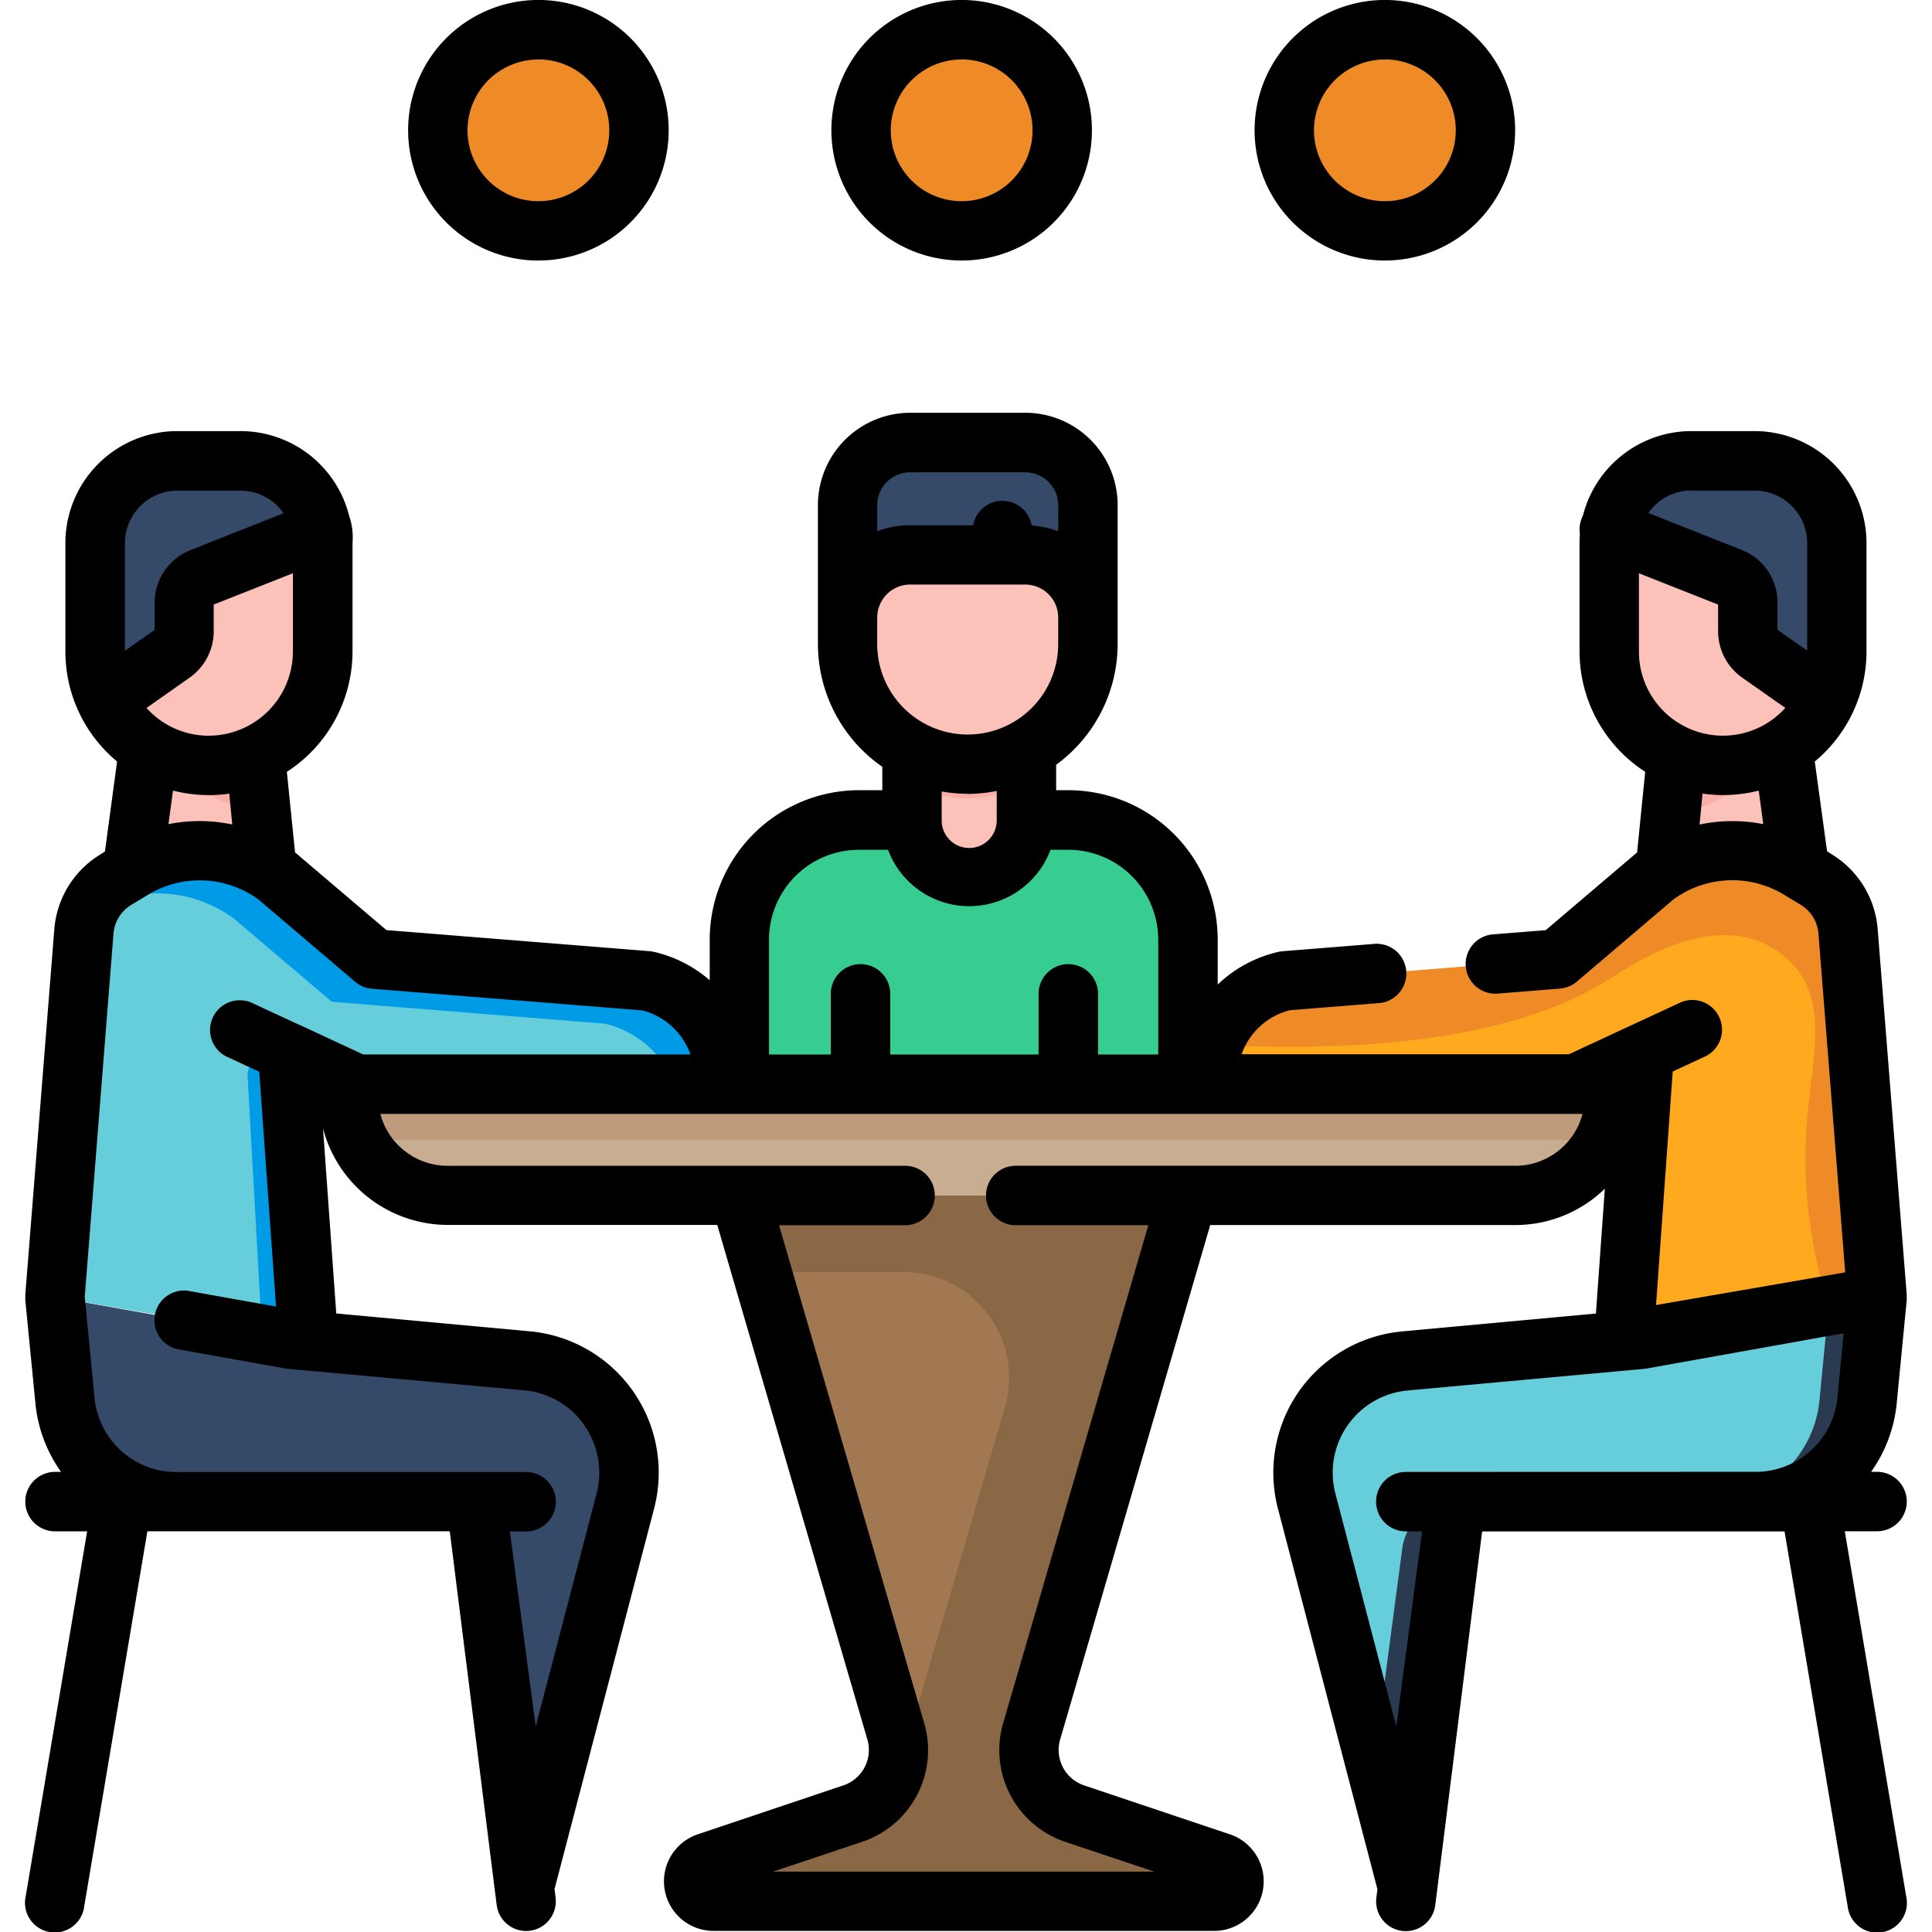
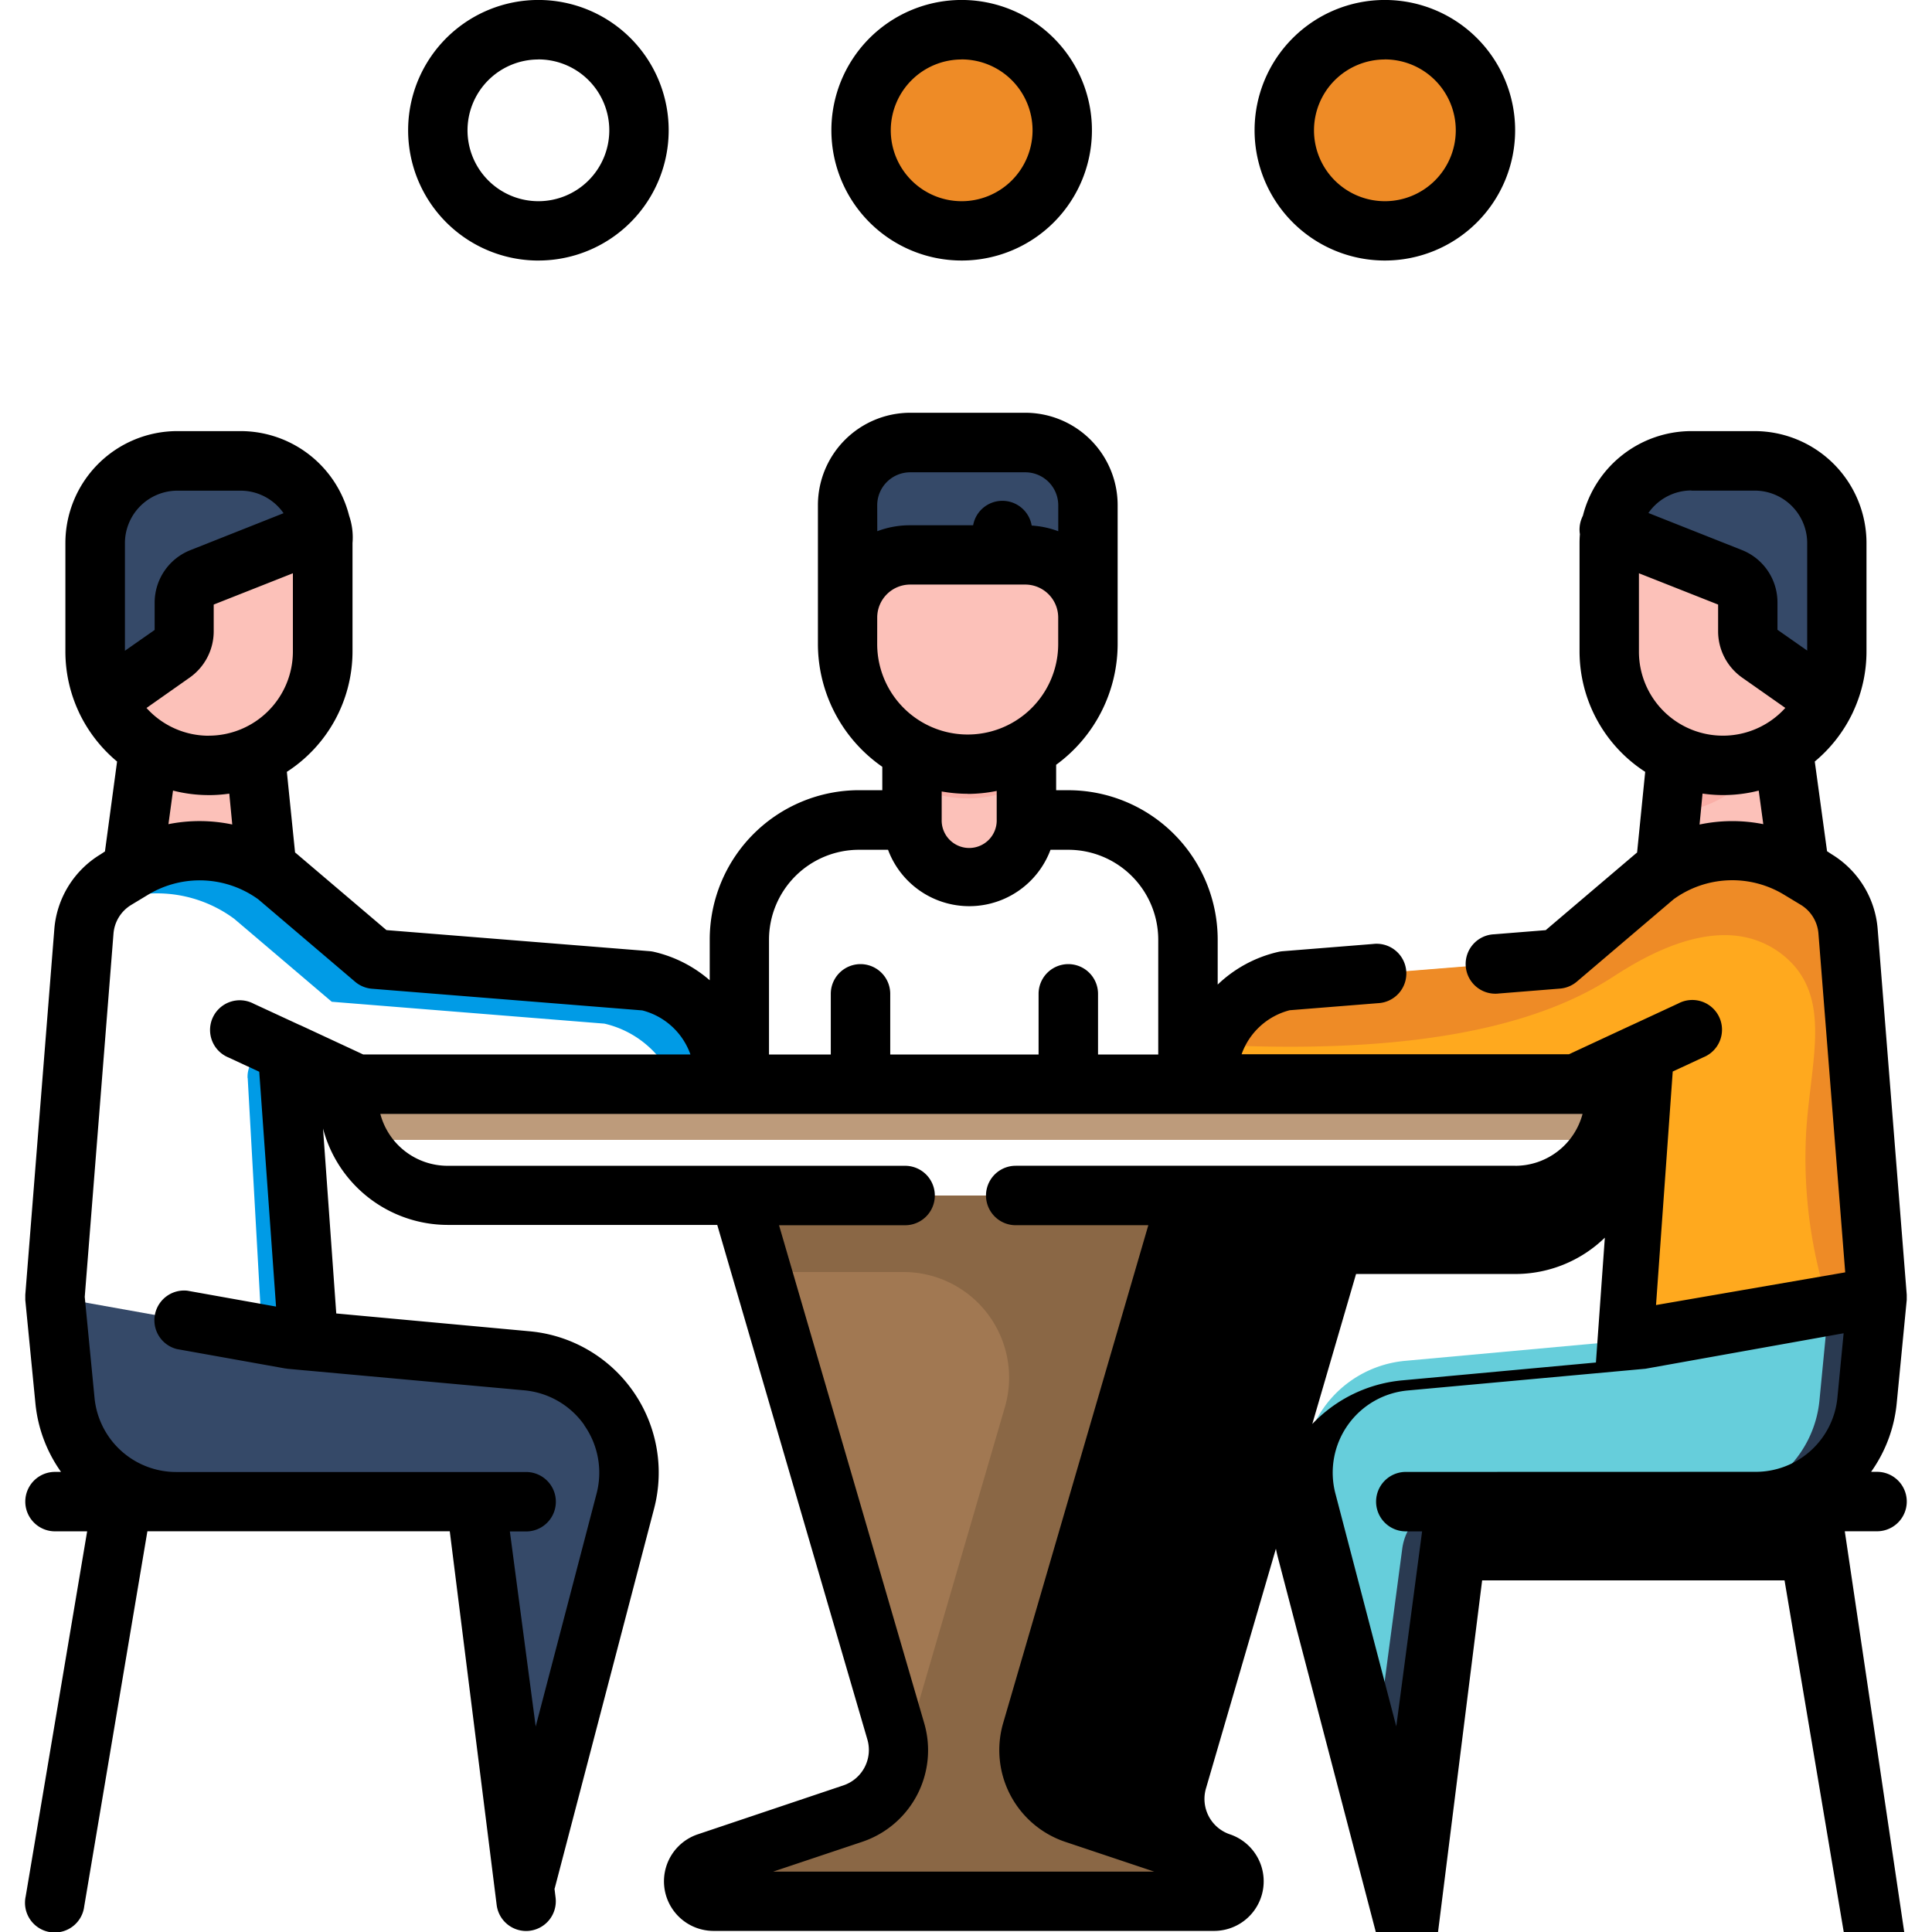
<svg xmlns="http://www.w3.org/2000/svg" width="65" height="65" viewBox="0 0 65 65">
  <defs>
    <clipPath id="clip-path">
      <rect id="Rectangle_4" data-name="Rectangle 4" width="65" height="65" transform="translate(197 1087)" fill="#fd5b5b" />
    </clipPath>
  </defs>
  <g id="Organize_meetings_even_in_multiple_locations_2" data-name="Organize meetings – even in multiple locations 2" transform="translate(-197 -1087)" clip-path="url(#clip-path)">
    <g id="Organize_meetings_even_in_multiple_locations_2-2" data-name="Organize meetings – even in multiple locations 2" transform="translate(197.851 1087.001)">
-       <path id="Path_37" data-name="Path 37" d="M196.338,212.178v6.64a.983.983,0,0,1-.983.983H182.227a.983.983,0,0,1-.983-.983v-6.64a4.021,4.021,0,0,1,4.021-4.021h7.046a4.021,4.021,0,0,1,4.027,4.021Zm0,0" transform="translate(-157.222 -180.563)" fill="#37cd90" />
      <path id="Path_38" data-name="Path 38" d="M228.9,187.99v2.644a1.926,1.926,0,0,1-3.852,0V187.99Zm0,0" transform="translate(-195.22 -163.073)" fill="#fcc1b9" />
      <path id="Path_39" data-name="Path 39" d="M228.9,187.99v1.427a4.048,4.048,0,0,1-3.852.053v-1.48Zm0,0" transform="translate(-195.22 -163.073)" fill="#f9afa7" />
      <path id="Path_40" data-name="Path 40" d="M212.755,123.182a4.044,4.044,0,0,1-4.044-4.044v-4.666a2.106,2.106,0,0,1,2.106-2.106h3.873a2.106,2.106,0,0,1,2.106,2.106v4.666A4.044,4.044,0,0,1,212.755,123.182Zm0,0" transform="translate(-181.049 -97.472)" fill="#fcc1b9" />
      <path id="Path_41" data-name="Path 41" d="M216.8,114.47v3.777a2.106,2.106,0,0,0-2.017-2.106h-3.964a2.106,2.106,0,0,0-2.106,2.106V114.47a2.106,2.106,0,0,1,2.106-2.106h3.874a2.106,2.106,0,0,1,2.106,2.106Zm0,0" transform="translate(-181.048 -97.47)" fill="#354968" />
-       <path id="Path_42" data-name="Path 42" d="M121.269,278.937H85.346a3.338,3.338,0,0,1-3.338-3.338v-.129a.277.277,0,0,1,.277-.277H124.33a.277.277,0,0,1,.277.277v.129A3.338,3.338,0,0,1,121.269,278.937Zm0,0" transform="translate(-71.139 -238.717)" fill="#c9ad91" />
      <path id="Path_43" data-name="Path 43" d="M124.33,275.193H82.285a.277.277,0,0,0-.277.277v.129a3.33,3.33,0,0,0,.339,1.467h41.92a3.323,3.323,0,0,0,.339-1.467v-.129a.277.277,0,0,0-.277-.277Zm0,0" transform="translate(-71.14 -238.717)" fill="#bd9b7b" />
      <path id="Path_44" data-name="Path 44" d="M187.741,326.514a.67.67,0,0,1-.67.67H170.212a.67.67,0,0,1-.213-1.3l4.9-1.646a2.257,2.257,0,0,0,1.45-2.776l-4.509-15.454-.751-2.572h15.094l-5.253,18.027a2.258,2.258,0,0,0,1.449,2.776l4.9,1.646a.67.67,0,0,1,.33.244.66.66,0,0,1,.127.39Zm0,0" transform="translate(-147.074 -263.215)" fill="#a17852" />
      <path id="Path_45" data-name="Path 45" d="M187.741,326.514a.67.67,0,0,1-.67.67H170.212a.67.67,0,0,1-.213-1.3l4.9-1.647a2.259,2.259,0,0,0,1.436-1.45,1.035,1.035,0,0,0,.265-.466l3.431-11.763a3.553,3.553,0,0,0-3.409-4.547h-4.78l-.752-2.572h15.1l-5.255,18.024a2.258,2.258,0,0,0,1.449,2.776l4.9,1.646a.67.67,0,0,1,.33.244.66.66,0,0,1,.127.39Zm0,0" transform="translate(-147.074 -263.216)" fill="#8a6745" />
-       <path id="Path_46" data-name="Path 46" d="M111.485,10.918A3.383,3.383,0,1,1,108.1,7.535,3.383,3.383,0,0,1,111.485,10.918Zm0,0" transform="translate(-90.839 -6.537)" fill="#ee8b26" />
      <path id="Path_47" data-name="Path 47" d="M218.915,10.918a3.383,3.383,0,1,1-3.383-3.383A3.383,3.383,0,0,1,218.915,10.918Zm0,0" transform="translate(-184.03 -6.537)" fill="#ee8b26" />
      <path id="Path_48" data-name="Path 48" d="M326.344,10.918a3.383,3.383,0,1,1-3.383-3.383A3.383,3.383,0,0,1,326.344,10.918Zm0,0" transform="translate(-277.22 -6.537)" fill="#ee8b26" />
      <path id="Path_49" data-name="Path 49" d="M31.715,192.063H27.194l.6-4.376.391.024,3.114.191.217,2.155Zm0,0" transform="translate(-23.59 -162.81)" fill="#fcc1b9" />
      <path id="Path_50" data-name="Path 50" d="M7.547,329.24l.337,3.473a3.769,3.769,0,0,0,3.752,3.406H21.711l1.31,9.891a.564.564,0,0,0,1.106.069l2.608-9.98a3.776,3.776,0,0,0-3.309-4.715l-7.952-.727Zm0,0" transform="translate(-6.547 -285.601)" fill="#354968" />
-       <path id="Path_51" data-name="Path 51" d="M13.81,222,17.7,223.8H30.06v-.213a3.342,3.342,0,0,0-2.593-3.255l-9.173-.735-3.286-2.794a4.369,4.369,0,0,0-4.854-.222l-.561.339a2.236,2.236,0,0,0-1.072,1.746l-.97,12.3,8.52,1.472-.7-9.717" transform="translate(-6.55 -187.328)" fill="#66cedb" />
      <path id="Path_52" data-name="Path 52" d="M56.453,267.254l.479,8.572,1.554.269-.7-9.717a.925.925,0,0,0-1.337.876Zm0,0" transform="translate(-48.97 -230.982)" fill="#009be6" />
      <path id="Path_53" data-name="Path 53" d="M34.7,220.331l-9.173-.736L22.245,216.8a4.369,4.369,0,0,0-4.855-.222l-.561.339a2.235,2.235,0,0,0-.938,1.133l.066-.04a4.369,4.369,0,0,1,4.855.222l3.286,2.794,9.173.736a3.339,3.339,0,0,1,2.36,2.037H37.3v-.213a3.342,3.342,0,0,0-2.593-3.255Zm0,0" transform="translate(-13.787 -187.324)" fill="#009be6" />
-       <path id="Path_54" data-name="Path 54" d="M37.986,190.22a3.829,3.829,0,0,1-3.263-2.187c-.024-.052-.048-.105-.069-.158l3.114.191Zm0,0" transform="translate(-30.062 -162.969)" fill="#f9afa7" />
      <path id="Path_55" data-name="Path 55" d="M25.388,119.761v3.648a3.829,3.829,0,1,1-7.659,0v-3.648A2.765,2.765,0,0,1,20.5,117h2.128a2.764,2.764,0,0,1,2.729,2.324,2.68,2.68,0,0,1,.036.441Zm0,0" transform="translate(-15.38 -101.491)" fill="#fcc1b9" />
      <path id="Path_56" data-name="Path 56" d="M25.353,119.323,21.3,120.928a.9.9,0,0,0-.574.841v.96a.9.9,0,0,1-.383.741l-2.247,1.579a3.82,3.82,0,0,1-.367-1.636v-3.651A2.766,2.766,0,0,1,20.492,117h2.128a2.764,2.764,0,0,1,2.729,2.324Zm0,0" transform="translate(-15.38 -101.491)" fill="#354968" />
      <path id="Path_57" data-name="Path 57" d="M420.792,192.063h-4.52l.191-1.909.227-2.253,3.159-.191.348-.021Zm0,0" transform="translate(-361.096 -162.81)" fill="#fcc1b9" />
      <path id="Path_58" data-name="Path 58" d="M343.639,329.24l-.336,3.473a3.769,3.769,0,0,1-3.752,3.406H329.476l-1.306,9.891a.564.564,0,0,1-1.106.069l-2.609-9.98a3.776,3.776,0,0,1,3.309-4.715l7.952-.727Zm0,0" transform="translate(-281.341 -285.601)" fill="#66cedb" />
      <path id="Path_59" data-name="Path 59" d="M342.423,389.822l.334,1.28a.564.564,0,0,0,1.106-.069l1.31-9.891a1.826,1.826,0,0,0-1.81,1.586Zm0,0" transform="translate(-297.037 -330.626)" fill="#2a3a51" />
      <path id="Path_60" data-name="Path 60" d="M431.171,329.532l-.308,3.182a3.77,3.77,0,0,1-3.752,3.406h1.6a3.77,3.77,0,0,0,3.752-3.406l.336-3.475Zm0,0" transform="translate(-370.5 -285.601)" fill="#2a3a51" />
      <path id="Path_61" data-name="Path 61" d="M316.439,222l-3.887,1.807H300.189v-.213a3.342,3.342,0,0,1,2.593-3.255l9.173-.735,3.286-2.794a4.369,4.369,0,0,1,4.854-.222l.561.339a2.236,2.236,0,0,1,1.073,1.749l.971,12.3-8.52,1.472.7-9.717" transform="translate(-260.4 -187.328)" fill="#ffa91e" />
      <path id="Path_62" data-name="Path 62" d="M301.708,222.515c6.875.232,10.419-1,12.393-2.252.678-.43,3.019-2.033,5.007-1.273a3.022,3.022,0,0,1,1.223.855c1.155,1.365.527,3.309.383,5.524a16,16,0,0,0,.759,5.877l1.62-.281-.971-12.3a2.236,2.236,0,0,0-1.073-1.749l-.561-.339a4.369,4.369,0,0,0-4.854.222l-3.287,2.794-9.173.735a3.342,3.342,0,0,0-2.533,2.632l1.064-.45Zm0,0" transform="translate(-260.796 -187.328)" fill="#ee8b26" />
      <path id="Path_63" data-name="Path 63" d="M421.1,187.849c-.034.088-.071.173-.11.258a3.829,3.829,0,0,1-3.272,2.188l.227-2.253Zm0,0" transform="translate(-362.351 -162.951)" fill="#f9afa7" />
      <path id="Path_64" data-name="Path 64" d="M409.721,119.761v3.648a3.829,3.829,0,1,1-7.659,0v-3.648a2.682,2.682,0,0,1,.035-.441A2.764,2.764,0,0,1,404.827,117h2.131a2.766,2.766,0,0,1,2.766,2.766Zm0,0" transform="translate(-348.77 -101.491)" fill="#fcc1b9" />
      <path id="Path_65" data-name="Path 65" d="M409.957,119.761v3.648a3.82,3.82,0,0,1-.367,1.636l-2.246-1.576a.9.9,0,0,1-.383-.741v-.963a.906.906,0,0,0-.574-.841l-4.054-1.6A2.763,2.763,0,0,1,405.062,117h2.129a2.767,2.767,0,0,1,2.766,2.766Zm0,0" transform="translate(-349.007 -101.489)" fill="#354968" />
-       <path id="Path_66" data-name="Path 66" d="M61.215,142.45H62.3a1,1,0,1,0,0-2h-.2a4.762,4.762,0,0,0,.862-2.311l.337-3.474v-.174L62.322,122.2a3.241,3.241,0,0,0-1.553-2.53l-.151-.1-.413-3.017a4.856,4.856,0,0,0,1.269-1.627c.011-.023.022-.047.032-.071a4.8,4.8,0,0,0,.439-2.01V109.2a3.768,3.768,0,0,0-3.764-3.764H56.054a3.771,3.771,0,0,0-3.65,2.846.97.97,0,0,0-.044.1,1,1,0,0,0-.057.523c-.008.1-.012.2-.012.3v3.649A4.828,4.828,0,0,0,54.5,116.9l-.273,2.715-.034.026-3.04,2.585-1.734.139a1,1,0,1,0,.16,1.992l2.055-.165a1,1,0,0,0,.567-.235l3.255-2.77a3.359,3.359,0,0,1,3.718-.152l.561.339a1.245,1.245,0,0,1,.594.973l.9,11.392-6.365,1.1.562-7.857,1.031-.479a1,1,0,1,0-.842-1.811l-1.54.715-.028.012-2.114.983H40.921a2.331,2.331,0,0,1,1.62-1.482l2.963-.237a1,1,0,1,0-.16-1.992l-3.041.244a1.012,1.012,0,0,0-.145.022,4.342,4.342,0,0,0-2.041,1.1v-1.516a5.029,5.029,0,0,0-5.023-5.023h-.412v-.856a5.038,5.038,0,0,0,2.069-4.07v-4.667a3.109,3.109,0,0,0-3.106-3.106H29.773a3.109,3.109,0,0,0-3.106,3.106v4.667a5.037,5.037,0,0,0,2.166,4.138v.787H28.05a5.029,5.029,0,0,0-5.023,5.023v1.372a4.349,4.349,0,0,0-1.881-.957,1.016,1.016,0,0,0-.145-.022l-8.851-.709-3.04-2.585-.034-.027L8.8,116.9a4.828,4.828,0,0,0,2.209-4.052V109.2a2.249,2.249,0,0,0-.114-.918,3.77,3.77,0,0,0-3.65-2.846H5.113A3.768,3.768,0,0,0,1.349,109.2v3.648a4.8,4.8,0,0,0,.439,2.01c.01.023.02.046.031.068a4.857,4.857,0,0,0,1.269,1.627l-.408,3.025-.152.1A3.239,3.239,0,0,0,.976,122.2L0,134.493v.175l.34,3.473a4.772,4.772,0,0,0,.862,2.311H1a1,1,0,1,0,0,2H2.081L.013,154.735a1,1,0,1,0,1.97.331L4.108,142.45H14.281l1.578,12.573a1,1,0,0,0,.99.875.973.973,0,0,0,.125-.008,1,1,0,0,0,.867-1.115l-.036-.294c0-.011.009-.022.011-.034l3.34-12.763a4.775,4.775,0,0,0-4.184-5.962l-6.51-.6-.445-6.223a4.344,4.344,0,0,0,4.2,3.244H23.28l5.049,17.306A1.257,1.257,0,0,1,27.521,151l-4.9,1.647a1.668,1.668,0,0,0,.531,3.248H40a1.668,1.668,0,0,0,.531-3.248L35.625,151a1.257,1.257,0,0,1-.808-1.547l5.049-17.306H50.13a4.319,4.319,0,0,0,3.012-1.222l-.3,4.2-6.51.6a4.775,4.775,0,0,0-4.188,5.964l3.336,12.763c0,.011.009.022.012.034l-.037.294a1,1,0,0,0,.867,1.115.982.982,0,0,0,.125.008,1,1,0,0,0,.99-.875l1.577-12.573H59.188l2.124,12.616a1,1,0,1,0,1.97-.331Zm-5.16-35.012h2.129A1.768,1.768,0,0,1,59.95,109.2v3.62l-1-.7v-.914a1.894,1.894,0,0,0-1.2-1.77l-3.142-1.245a1.763,1.763,0,0,1,1.447-.758Zm-1.766,2.781,2.664,1.053v.9a1.906,1.906,0,0,0,.811,1.559l1.45,1.018a2.826,2.826,0,0,1-4.925-1.9Zm2.04,8.45.1-1.038a4.824,4.824,0,0,0,1.89-.1l.154,1.129a5.341,5.341,0,0,0-2.148.013ZM28.662,107.93a1.11,1.11,0,0,1,1.109-1.108h3.873a1.11,1.11,0,0,1,1.109,1.108v.875a3.08,3.08,0,0,0-.894-.191,1,1,0,0,0-1.97-.01H29.773a3.1,3.1,0,0,0-1.109.2Zm0,3.777a1.11,1.11,0,0,1,1.109-1.108h3.873a1.11,1.11,0,0,1,1.107,1.111v.889a3.045,3.045,0,0,1-6.09,0Zm3.045,5.935a5.022,5.022,0,0,0,.975-.1v.963a.926.926,0,1,1-1.851,0c0-.012,0-.026,0-.038v-.907a5.074,5.074,0,0,0,.875.078Zm-3.658,1.88h.977a2.917,2.917,0,0,0,5.466,0h.6a3.029,3.029,0,0,1,3.025,3.025v3.862H36.091v-2.04a1,1,0,0,0-2,0v2.04H29.1v-2.04a1,1,0,0,0-2,0v2.04H25.021v-3.862a3.028,3.028,0,0,1,3.024-3.025ZM6.178,115.685a2.82,2.82,0,0,1-2.1-.934l1.451-1.021a1.905,1.905,0,0,0,.81-1.558v-.9l2.664-1.053v2.634a2.834,2.834,0,0,1-2.83,2.83Zm-1.065-8.245H7.242a1.764,1.764,0,0,1,1.447.758l-3.137,1.244a1.9,1.9,0,0,0-1.2,1.77v.914l-1,.7v-3.62a1.768,1.768,0,0,1,1.765-1.766Zm1.065,10.243a4.808,4.808,0,0,0,.685-.05l.1,1.038a5.347,5.347,0,0,0-2.147-.011l.154-1.13a4.8,4.8,0,0,0,1.2.152Zm12.628,21.2a2.776,2.776,0,0,1,.414,2.3l-2.048,7.835-.869-6.562h.547a1,1,0,1,0,0-2H5.086a2.76,2.76,0,0,1-2.757-2.5L2,134.564l.967-12.218a1.245,1.245,0,0,1,.595-.968l.561-.339a3.36,3.36,0,0,1,3.718.152l3.255,2.771a1,1,0,0,0,.567.235l9.095.729a2.332,2.332,0,0,1,1.62,1.482H11.368l-2.126-.989H9.235L7.682,124.7a1,1,0,1,0-.843,1.811l1.032.479.565,7.9-2.984-.534A1,1,0,0,0,5.1,136.32l3.65.653c.028,0,.056.009.085.011l.585.054h.007l7.361.67a2.776,2.776,0,0,1,2.02,1.17Zm31.325-8.73H33.322a1,1,0,1,0,0,2h4.461L32.9,148.9a3.255,3.255,0,0,0,2.091,4l2.988,1H25.162l2.988-1a3.249,3.249,0,0,0,2.091-4l-4.882-16.746H29.6a1,1,0,0,0,0-2H14.208a2.343,2.343,0,0,1-2.263-1.745H52.392a2.344,2.344,0,0,1-2.263,1.745Zm-2,10.3H46.446a1,1,0,0,0,0,2h.548l-.869,6.562-2.048-7.835a2.776,2.776,0,0,1,2.434-3.467l7.952-.727a.508.508,0,0,0,.085-.011l6.628-1.187-.209,2.162a2.761,2.761,0,0,1-2.757,2.5Zm0,0" transform="translate(0 -90.933)" />
+       <path id="Path_66" data-name="Path 66" d="M61.215,142.45H62.3a1,1,0,1,0,0-2h-.2a4.762,4.762,0,0,0,.862-2.311l.337-3.474v-.174L62.322,122.2a3.241,3.241,0,0,0-1.553-2.53l-.151-.1-.413-3.017a4.856,4.856,0,0,0,1.269-1.627c.011-.023.022-.047.032-.071a4.8,4.8,0,0,0,.439-2.01V109.2a3.768,3.768,0,0,0-3.764-3.764H56.054a3.771,3.771,0,0,0-3.65,2.846.97.97,0,0,0-.044.1,1,1,0,0,0-.057.523c-.008.1-.012.2-.012.3v3.649A4.828,4.828,0,0,0,54.5,116.9l-.273,2.715-.034.026-3.04,2.585-1.734.139a1,1,0,1,0,.16,1.992l2.055-.165a1,1,0,0,0,.567-.235l3.255-2.77a3.359,3.359,0,0,1,3.718-.152l.561.339a1.245,1.245,0,0,1,.594.973l.9,11.392-6.365,1.1.562-7.857,1.031-.479a1,1,0,1,0-.842-1.811l-1.54.715-.028.012-2.114.983H40.921a2.331,2.331,0,0,1,1.62-1.482l2.963-.237a1,1,0,1,0-.16-1.992l-3.041.244a1.012,1.012,0,0,0-.145.022,4.342,4.342,0,0,0-2.041,1.1v-1.516a5.029,5.029,0,0,0-5.023-5.023h-.412v-.856a5.038,5.038,0,0,0,2.069-4.07v-4.667a3.109,3.109,0,0,0-3.106-3.106H29.773a3.109,3.109,0,0,0-3.106,3.106v4.667a5.037,5.037,0,0,0,2.166,4.138v.787H28.05a5.029,5.029,0,0,0-5.023,5.023v1.372a4.349,4.349,0,0,0-1.881-.957,1.016,1.016,0,0,0-.145-.022l-8.851-.709-3.04-2.585-.034-.027L8.8,116.9a4.828,4.828,0,0,0,2.209-4.052V109.2a2.249,2.249,0,0,0-.114-.918,3.77,3.77,0,0,0-3.65-2.846H5.113A3.768,3.768,0,0,0,1.349,109.2v3.648a4.8,4.8,0,0,0,.439,2.01c.01.023.02.046.031.068a4.857,4.857,0,0,0,1.269,1.627l-.408,3.025-.152.1A3.239,3.239,0,0,0,.976,122.2L0,134.493v.175l.34,3.473a4.772,4.772,0,0,0,.862,2.311H1a1,1,0,1,0,0,2H2.081L.013,154.735a1,1,0,1,0,1.97.331L4.108,142.45H14.281l1.578,12.573a1,1,0,0,0,.99.875.973.973,0,0,0,.125-.008,1,1,0,0,0,.867-1.115l-.036-.294c0-.011.009-.022.011-.034l3.34-12.763a4.775,4.775,0,0,0-4.184-5.962l-6.51-.6-.445-6.223a4.344,4.344,0,0,0,4.2,3.244H23.28l5.049,17.306A1.257,1.257,0,0,1,27.521,151l-4.9,1.647a1.668,1.668,0,0,0,.531,3.248H40a1.668,1.668,0,0,0,.531-3.248a1.257,1.257,0,0,1-.808-1.547l5.049-17.306H50.13a4.319,4.319,0,0,0,3.012-1.222l-.3,4.2-6.51.6a4.775,4.775,0,0,0-4.188,5.964l3.336,12.763c0,.011.009.022.012.034l-.037.294a1,1,0,0,0,.867,1.115.982.982,0,0,0,.125.008,1,1,0,0,0,.99-.875l1.577-12.573H59.188l2.124,12.616a1,1,0,1,0,1.97-.331Zm-5.16-35.012h2.129A1.768,1.768,0,0,1,59.95,109.2v3.62l-1-.7v-.914a1.894,1.894,0,0,0-1.2-1.77l-3.142-1.245a1.763,1.763,0,0,1,1.447-.758Zm-1.766,2.781,2.664,1.053v.9a1.906,1.906,0,0,0,.811,1.559l1.45,1.018a2.826,2.826,0,0,1-4.925-1.9Zm2.04,8.45.1-1.038a4.824,4.824,0,0,0,1.89-.1l.154,1.129a5.341,5.341,0,0,0-2.148.013ZM28.662,107.93a1.11,1.11,0,0,1,1.109-1.108h3.873a1.11,1.11,0,0,1,1.109,1.108v.875a3.08,3.08,0,0,0-.894-.191,1,1,0,0,0-1.97-.01H29.773a3.1,3.1,0,0,0-1.109.2Zm0,3.777a1.11,1.11,0,0,1,1.109-1.108h3.873a1.11,1.11,0,0,1,1.107,1.111v.889a3.045,3.045,0,0,1-6.09,0Zm3.045,5.935a5.022,5.022,0,0,0,.975-.1v.963a.926.926,0,1,1-1.851,0c0-.012,0-.026,0-.038v-.907a5.074,5.074,0,0,0,.875.078Zm-3.658,1.88h.977a2.917,2.917,0,0,0,5.466,0h.6a3.029,3.029,0,0,1,3.025,3.025v3.862H36.091v-2.04a1,1,0,0,0-2,0v2.04H29.1v-2.04a1,1,0,0,0-2,0v2.04H25.021v-3.862a3.028,3.028,0,0,1,3.024-3.025ZM6.178,115.685a2.82,2.82,0,0,1-2.1-.934l1.451-1.021a1.905,1.905,0,0,0,.81-1.558v-.9l2.664-1.053v2.634a2.834,2.834,0,0,1-2.83,2.83Zm-1.065-8.245H7.242a1.764,1.764,0,0,1,1.447.758l-3.137,1.244a1.9,1.9,0,0,0-1.2,1.77v.914l-1,.7v-3.62a1.768,1.768,0,0,1,1.765-1.766Zm1.065,10.243a4.808,4.808,0,0,0,.685-.05l.1,1.038a5.347,5.347,0,0,0-2.147-.011l.154-1.13a4.8,4.8,0,0,0,1.2.152Zm12.628,21.2a2.776,2.776,0,0,1,.414,2.3l-2.048,7.835-.869-6.562h.547a1,1,0,1,0,0-2H5.086a2.76,2.76,0,0,1-2.757-2.5L2,134.564l.967-12.218a1.245,1.245,0,0,1,.595-.968l.561-.339a3.36,3.36,0,0,1,3.718.152l3.255,2.771a1,1,0,0,0,.567.235l9.095.729a2.332,2.332,0,0,1,1.62,1.482H11.368l-2.126-.989H9.235L7.682,124.7a1,1,0,1,0-.843,1.811l1.032.479.565,7.9-2.984-.534A1,1,0,0,0,5.1,136.32l3.65.653c.028,0,.056.009.085.011l.585.054h.007l7.361.67a2.776,2.776,0,0,1,2.02,1.17Zm31.325-8.73H33.322a1,1,0,1,0,0,2h4.461L32.9,148.9a3.255,3.255,0,0,0,2.091,4l2.988,1H25.162l2.988-1a3.249,3.249,0,0,0,2.091-4l-4.882-16.746H29.6a1,1,0,0,0,0-2H14.208a2.343,2.343,0,0,1-2.263-1.745H52.392a2.344,2.344,0,0,1-2.263,1.745Zm-2,10.3H46.446a1,1,0,0,0,0,2h.548l-.869,6.562-2.048-7.835a2.776,2.776,0,0,1,2.434-3.467l7.952-.727a.508.508,0,0,0,.085-.011l6.628-1.187-.209,2.162a2.761,2.761,0,0,1-2.757,2.5Zm0,0" transform="translate(0 -90.933)" />
      <path id="Path_67" data-name="Path 67" d="M101.562,8.764A4.383,4.383,0,1,0,97.18,4.382a4.383,4.383,0,0,0,4.383,4.383Zm0-6.766a2.385,2.385,0,1,1-2.384,2.384A2.385,2.385,0,0,1,101.562,2Zm0,0" transform="translate(-84.3)" />
      <path id="Path_68" data-name="Path 68" d="M208.995,8.764a4.383,4.383,0,1,0-4.382-4.382A4.383,4.383,0,0,0,208.995,8.764Zm0-6.766a2.385,2.385,0,1,1-2.384,2.384A2.385,2.385,0,0,1,208.995,2Zm0,0" transform="translate(-177.493)" />
      <path id="Path_69" data-name="Path 69" d="M316.424,8.764a4.383,4.383,0,1,0-4.383-4.383,4.383,4.383,0,0,0,4.383,4.383Zm0-6.766a2.385,2.385,0,1,1-2.384,2.384A2.385,2.385,0,0,1,316.424,2Zm0,0" transform="translate(-270.683)" />
    </g>
  </g>
</svg>